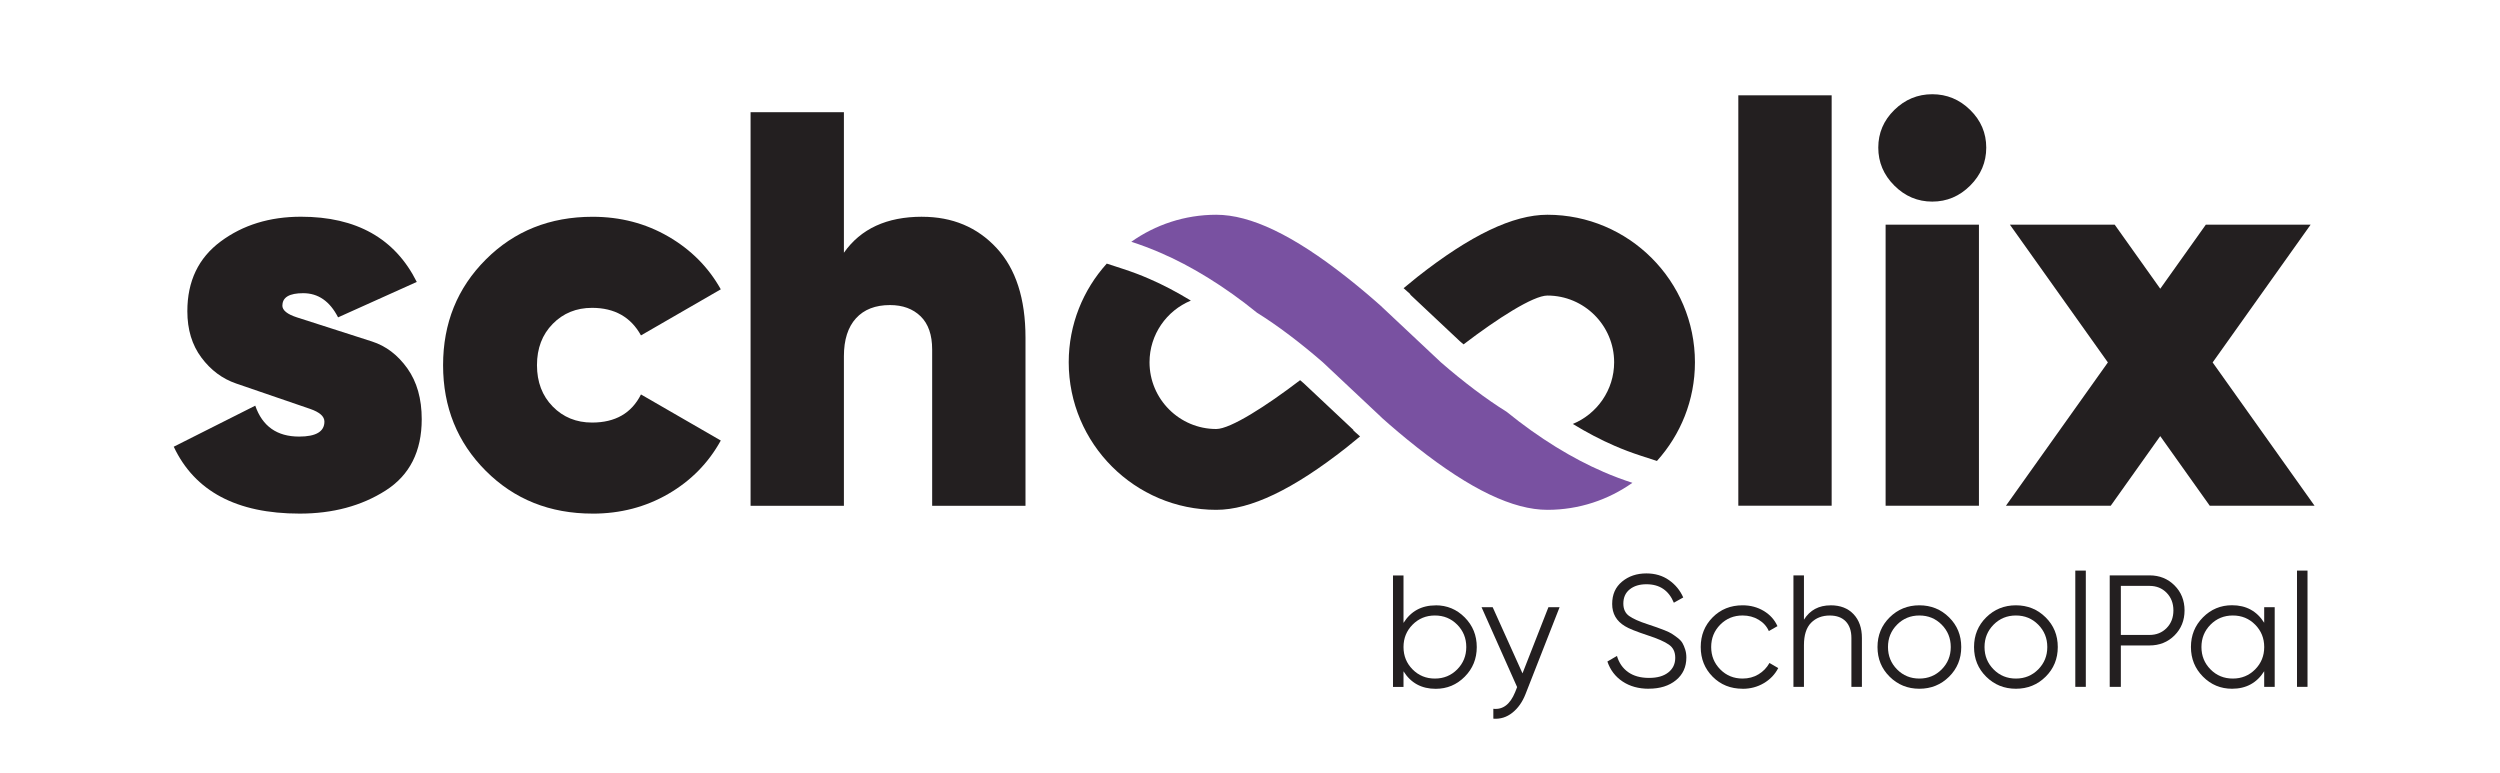
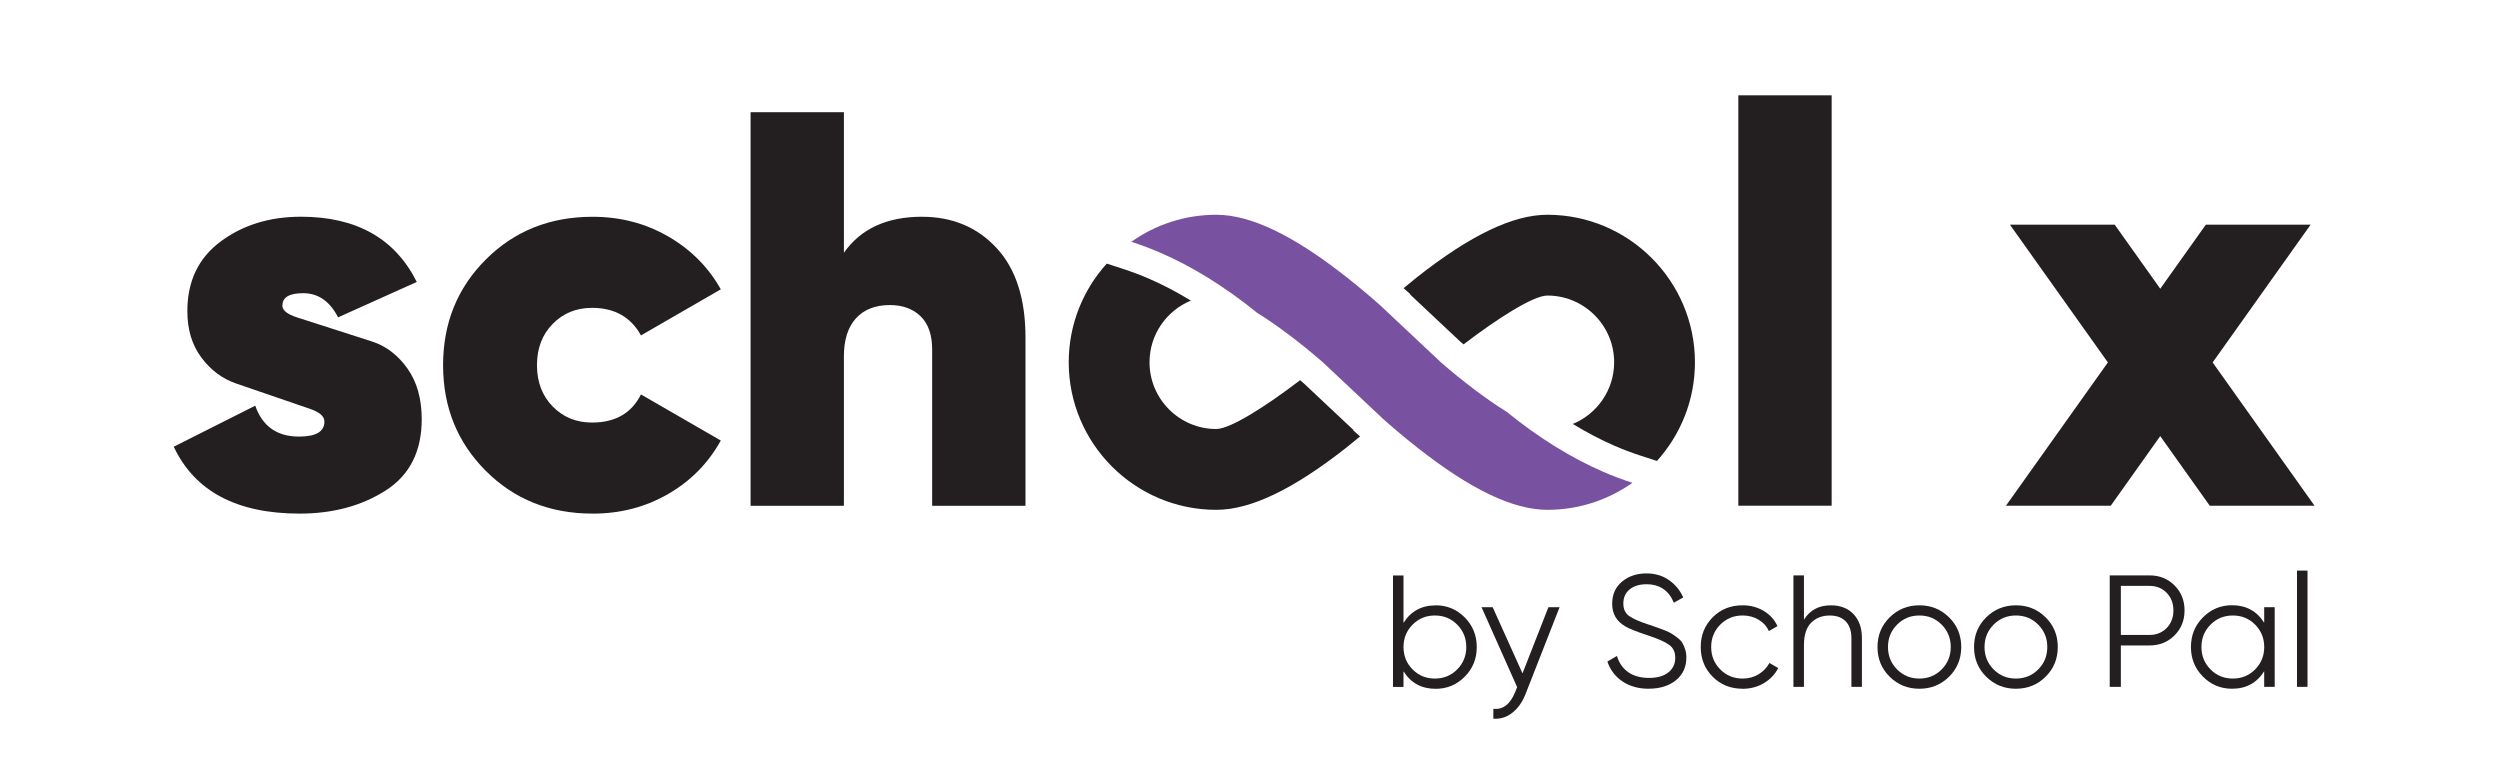
<svg xmlns="http://www.w3.org/2000/svg" id="Layer_1" data-name="Layer 1" version="1.1" viewBox="0 0 841.89 260.47">
  <defs>
    <style>
      .cls-1 {
        fill: #7951a1;
      }

      .cls-1, .cls-2 {
        stroke-width: 0px;
      }

      .cls-2 {
        fill: #231f20;
      }
    </style>
  </defs>
  <g>
    <path class="cls-2" d="M95.08,102.88c0,1.61,1.65,2.95,4.95,4.01,3.3,1.06,7.14,2.3,11.53,3.7,4.38,1.41,8.94,2.87,13.69,4.4,4.74,1.52,8.72,4.55,11.94,9.08,3.22,4.53,4.83,10.23,4.83,17.09,0,10.86-4.06,18.87-12.18,24.04-8.12,5.17-17.77,7.76-28.92,7.76-21.2,0-35.34-7.51-42.41-22.53l27.45-13.82c2.4,6.94,7.32,10.41,14.77,10.41,5.68,0,8.52-1.68,8.52-5.05,0-1.75-1.61-3.17-4.83-4.28-3.22-1.1-7.01-2.4-11.37-3.9s-8.86-3.04-13.52-4.64c-4.66-1.6-8.56-4.51-11.71-8.74-3.16-4.23-4.73-9.43-4.73-15.62,0-10.1,3.74-17.92,11.23-23.48,7.48-5.55,16.49-8.33,27.03-8.33,18.68,0,31.68,7.32,39,21.96l-26.5,11.93c-2.78-5.43-6.69-8.14-11.74-8.14-4.67,0-7,1.38-7,4.14Z" />
    <path class="cls-2" d="M199.57,172.96c-14.39,0-26.38-4.79-35.97-14.39-9.59-9.59-14.39-21.46-14.39-35.59s4.79-26,14.39-35.59c9.59-9.59,21.58-14.39,35.97-14.39,9.34,0,17.83,2.21,25.46,6.63,7.63,4.42,13.54,10.35,17.7,17.8l-26.88,15.52c-3.41-6.18-8.9-9.28-16.47-9.28-5.3,0-9.72,1.8-13.25,5.4-3.54,3.6-5.3,8.24-5.3,13.91s1.77,10.32,5.3,13.92c3.53,3.6,7.95,5.4,13.25,5.4,7.82,0,13.31-3.15,16.47-9.47l26.88,15.52c-4.17,7.57-10.07,13.57-17.7,17.99-7.64,4.42-16.12,6.63-25.46,6.63Z" />
    <path class="cls-2" d="M310.51,73c10.22,0,18.58,3.5,25.08,10.51,6.5,7,9.75,17.07,9.75,30.2v56.61h-31.43v-52.63c0-4.92-1.29-8.64-3.88-11.17-2.59-2.52-6.03-3.79-10.32-3.79-4.92,0-8.74,1.48-11.45,4.45-2.71,2.97-4.07,7.23-4.07,12.78v50.36h-31.43V37.78h31.43v47.33c5.68-8.08,14.45-12.12,26.32-12.12Z" />
  </g>
  <g>
    <path class="cls-2" d="M585.39,170.31V32.1h31.43v138.2h-31.43Z" />
-     <path class="cls-2" d="M663.48,62.49c-3.6,3.6-7.86,5.4-12.78,5.4s-9.18-1.8-12.78-5.4c-3.6-3.6-5.4-7.86-5.4-12.78s1.8-9.15,5.4-12.68c3.6-3.53,7.86-5.3,12.78-5.3s9.18,1.77,12.78,5.3c3.6,3.54,5.4,7.76,5.4,12.68s-1.8,9.18-5.4,12.78ZM634.99,170.31v-94.66h31.43v94.66h-31.43Z" />
    <path class="cls-2" d="M779.44,170.31h-35.29l-16.68-23.45-16.67,23.45h-35.29l34.33-48.26-33-46.4h35.29l15.35,21.58,15.35-21.58h35.29l-33,46.4,34.32,48.26Z" />
  </g>
  <g>
    <path class="cls-2" d="M483.47,203.84c3.83,0,7.09,1.36,9.79,4.08,2.7,2.72,4.05,6.04,4.05,9.98s-1.35,7.26-4.05,9.98c-2.7,2.72-5.96,4.08-9.79,4.08-4.76,0-8.37-1.97-10.83-5.9v5.26h-3.54v-37.54h3.54v15.98c2.47-3.93,6.08-5.9,10.83-5.9ZM475.7,225.43c2.04,2.06,4.54,3.08,7.51,3.08s5.47-1.03,7.51-3.08c2.04-2.06,3.06-4.57,3.06-7.54s-1.02-5.48-3.06-7.54c-2.04-2.06-4.54-3.08-7.51-3.08s-5.47,1.03-7.51,3.08c-2.04,2.06-3.06,4.57-3.06,7.54s1.02,5.48,3.06,7.54Z" />
    <path class="cls-2" d="M521.45,204.48h3.75l-11.48,29.28c-1.04,2.65-2.51,4.73-4.42,6.25-1.91,1.52-4.05,2.19-6.41,2.01v-3.33c3.21.36,5.66-1.5,7.33-5.58l.68-1.73-11.98-26.9h3.75l10.04,22.28,8.73-22.28Z" />
    <path class="cls-2" d="M555.24,231.94c-3.43,0-6.37-.81-8.82-2.44-2.45-1.63-4.16-3.87-5.12-6.73l3.22-1.88c.68,2.33,1.93,4.14,3.75,5.44s4.17,1.96,7.03,1.96,4.96-.62,6.52-1.85c1.56-1.23,2.33-2.87,2.33-4.91s-.72-3.45-2.15-4.45c-1.43-1-3.79-2.04-7.08-3.11-3.9-1.29-6.47-2.32-7.72-3.11-2.86-1.72-4.29-4.2-4.29-7.46s1.11-5.69,3.33-7.54c2.22-1.84,4.95-2.76,8.21-2.76,2.93,0,5.47.76,7.62,2.28s3.74,3.46,4.77,5.82l-3.16,1.77c-1.72-4.15-4.79-6.22-9.23-6.22-2.32,0-4.2.57-5.63,1.72-1.43,1.14-2.15,2.74-2.15,4.77,0,1.86.64,3.25,1.93,4.18,1.29.93,3.41,1.88,6.38,2.84,1.36.46,2.33.8,2.92.99.59.2,1.45.52,2.57.96,1.13.45,1.96.84,2.49,1.18s1.19.8,1.96,1.39c.77.59,1.32,1.18,1.66,1.77s.64,1.31.91,2.15c.27.84.4,1.74.4,2.71,0,3.18-1.16,5.73-3.49,7.64-2.33,1.91-5.38,2.87-9.17,2.87Z" />
    <path class="cls-2" d="M586.83,231.94c-4.04,0-7.4-1.35-10.08-4.05-2.68-2.7-4.02-6.03-4.02-10s1.34-7.3,4.02-10c2.68-2.7,6.04-4.05,10.08-4.05,2.65,0,5.02.64,7.13,1.9,2.11,1.27,3.65,2.98,4.61,5.12l-2.9,1.66c-.71-1.61-1.87-2.89-3.46-3.83-1.59-.95-3.39-1.42-5.39-1.42-2.97,0-5.47,1.03-7.51,3.08-2.04,2.06-3.06,4.57-3.06,7.54s1.02,5.48,3.06,7.54c2.04,2.06,4.54,3.08,7.51,3.08,2,0,3.79-.47,5.36-1.42s2.81-2.23,3.7-3.83l2.95,1.72c-1.11,2.15-2.74,3.84-4.88,5.1s-4.52,1.88-7.13,1.88Z" />
    <path class="cls-2" d="M616.49,203.84c3.25,0,5.82.99,7.7,2.98s2.82,4.66,2.82,8.02v16.47h-3.54v-16.47c0-2.4-.64-4.25-1.9-5.58-1.27-1.32-3.07-1.98-5.39-1.98-2.57,0-4.67.81-6.28,2.44-1.61,1.63-2.41,4.14-2.41,7.54v14.05h-3.54v-37.54h3.54v14.91c2-3.22,5-4.83,9.01-4.83Z" />
    <path class="cls-2" d="M656.36,227.89c-2.74,2.7-6.07,4.05-10,4.05s-7.27-1.35-10-4.05c-2.74-2.7-4.1-6.03-4.1-10s1.37-7.3,4.1-10c2.74-2.7,6.07-4.05,10-4.05s7.27,1.35,10,4.05c2.74,2.7,4.1,6.03,4.1,10s-1.37,7.3-4.1,10ZM638.85,225.43c2.04,2.06,4.54,3.08,7.51,3.08s5.47-1.03,7.51-3.08c2.04-2.06,3.06-4.57,3.06-7.54s-1.02-5.48-3.06-7.54c-2.04-2.06-4.54-3.08-7.51-3.08s-5.47,1.03-7.51,3.08c-2.04,2.06-3.06,4.57-3.06,7.54s1.02,5.48,3.06,7.54Z" />
    <path class="cls-2" d="M688.87,227.89c-2.73,2.7-6.07,4.05-10,4.05s-7.27-1.35-10-4.05c-2.74-2.7-4.1-6.03-4.1-10s1.37-7.3,4.1-10c2.74-2.7,6.07-4.05,10-4.05s7.27,1.35,10,4.05c2.74,2.7,4.1,6.03,4.1,10s-1.37,7.3-4.1,10ZM671.36,225.43c2.04,2.06,4.54,3.08,7.51,3.08s5.47-1.03,7.51-3.08c2.04-2.06,3.06-4.57,3.06-7.54s-1.02-5.48-3.06-7.54c-2.04-2.06-4.54-3.08-7.51-3.08s-5.47,1.03-7.51,3.08c-2.04,2.06-3.06,4.57-3.06,7.54s1.02,5.48,3.06,7.54Z" />
-     <path class="cls-2" d="M698.87,231.3v-39.15h3.54v39.15h-3.54Z" />
    <path class="cls-2" d="M723.86,193.76c3.36,0,6.17,1.13,8.42,3.38,2.25,2.25,3.38,5.06,3.38,8.42s-1.13,6.17-3.38,8.42c-2.25,2.25-5.06,3.38-8.42,3.38h-9.65v13.95h-3.75v-37.54h13.41ZM723.86,213.82c2.32,0,4.25-.78,5.77-2.33,1.52-1.55,2.28-3.53,2.28-5.93s-.76-4.37-2.28-5.93c-1.52-1.56-3.44-2.33-5.77-2.33h-9.65v16.52h9.65Z" />
    <path class="cls-2" d="M762.48,204.48h3.54v26.82h-3.54v-5.26c-2.47,3.93-6.08,5.9-10.83,5.9-3.83,0-7.09-1.36-9.79-4.08-2.7-2.72-4.05-6.04-4.05-9.98s1.35-7.26,4.05-9.98c2.7-2.72,5.96-4.08,9.79-4.08,4.75,0,8.37,1.97,10.83,5.9v-5.26ZM744.41,225.43c2.04,2.06,4.54,3.08,7.51,3.08s5.47-1.03,7.51-3.08c2.04-2.06,3.06-4.57,3.06-7.54s-1.02-5.48-3.06-7.54c-2.04-2.06-4.54-3.08-7.51-3.08s-5.47,1.03-7.51,3.08c-2.04,2.06-3.06,4.57-3.06,7.54s1.02,5.48,3.06,7.54Z" />
    <path class="cls-2" d="M773.53,231.3v-39.15h3.54v39.15h-3.54Z" />
  </g>
  <g>
    <g>
      <path class="cls-2" d="M474.91,99.03v.18l16.71,15.7c.41.36.83.71,1.24,1.06,11.33-8.65,23.45-16.44,28.24-16.44,12.39,0,22.47,10.08,22.47,22.47,0,9.36-5.76,17.4-13.92,20.77,4.73,2.88,9.45,5.36,14.03,7.34,2.89,1.26,5.81,2.36,8.97,3.39l5.33,1.73c7.95-8.81,12.8-20.45,12.8-33.22,0-27.4-22.29-49.69-49.69-49.69-11.55,0-25.88,6.85-43.8,20.95-1.13.89-2.81,2.27-4.62,3.78l2.24,1.99Z" />
      <path class="cls-2" d="M455.77,144.97v-.18l-16.71-15.7c-.41-.36-.83-.71-1.24-1.06-11.33,8.65-23.45,16.44-28.24,16.44-12.39,0-22.47-10.08-22.47-22.47,0-9.36,5.76-17.4,13.92-20.77-4.73-2.88-9.45-5.37-14.03-7.34-2.88-1.26-5.81-2.36-8.98-3.39l-5.31-1.73c-7.95,8.81-12.81,20.46-12.81,33.23,0,27.4,22.29,49.69,49.69,49.69,11.55,0,25.88-6.86,43.8-20.95,1.13-.89,2.81-2.26,4.62-3.77l-2.24-1.99Z" />
    </g>
    <path class="cls-1" d="M539.91,158.88c-10.31-4.44-21.45-11.2-32.56-20.22-6.79-4.2-14.73-10.22-22.13-16.66l-19.86-18.65v-.03c-3.4-3.03-7.5-6.53-11.98-10.05-17.92-14.1-32.25-20.95-43.8-20.95-10.65,0-20.51,3.38-28.61,9.1,3.14,1.02,6.41,2.22,9.81,3.7,10.31,4.44,21.45,11.2,32.56,20.22,6.79,4.2,14.73,10.22,22.13,16.66l19.86,18.66v.03c3.4,3.03,7.5,6.53,11.98,10.05,17.92,14.1,32.25,20.95,43.8,20.95,10.65,0,20.51-3.38,28.61-9.1-3.14-1.02-6.41-2.22-9.81-3.7Z" />
  </g>
</svg>